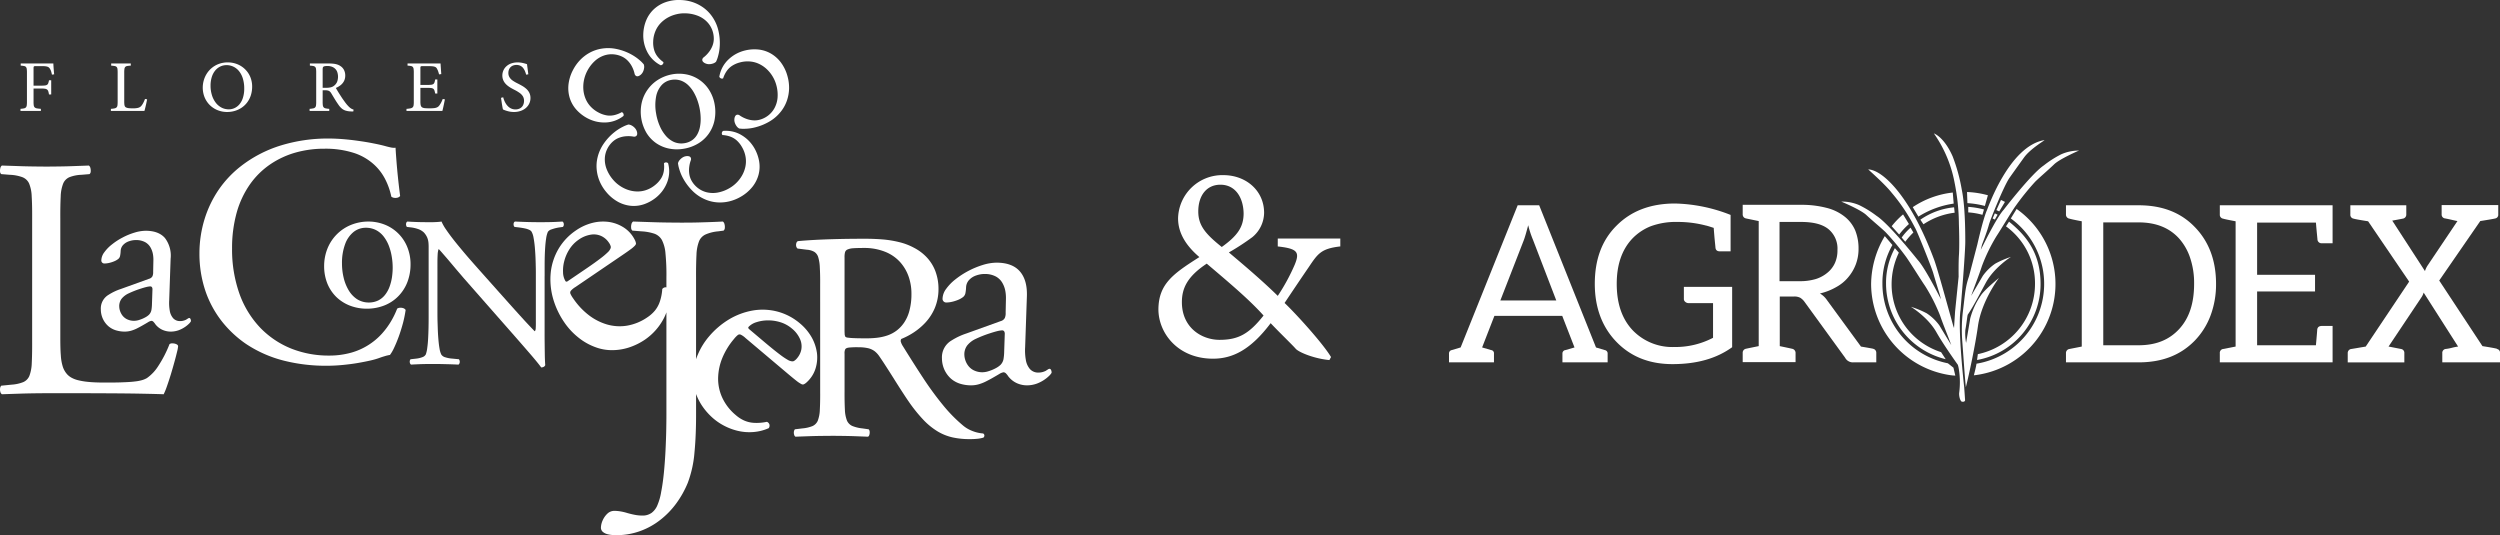
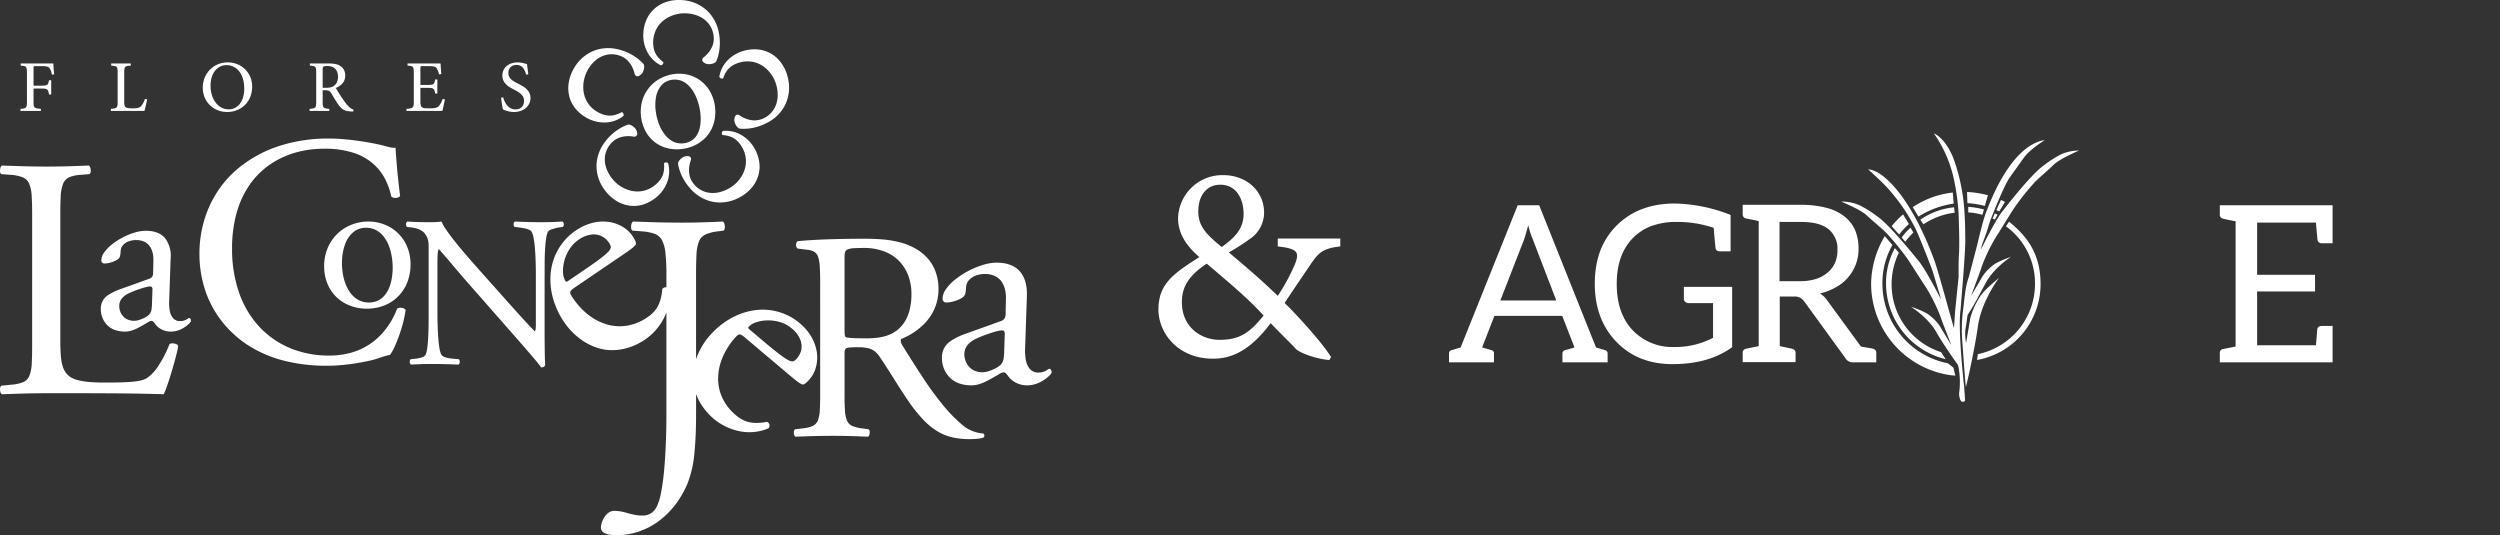
<svg xmlns="http://www.w3.org/2000/svg" id="Grupo_3420" data-name="Grupo 3420" width="730.98" height="156.484" viewBox="0 0 730.98 156.484">
  <rect x="0" y="0" width="730.98" height="156.484" fill="#333333" stroke="none" />
  <defs>
    <clipPath id="clip-path">
      <rect id="Rectángulo_1486" data-name="Rectángulo 1486" width="730.98" height="156.484" fill="none" />
    </clipPath>
  </defs>
  <g id="Grupo_3419" data-name="Grupo 3419" clip-path="url(#clip-path)">
-     <path id="Trazado_1692" data-name="Trazado 1692" d="M758.442,104.515a1.082,1.082,0,0,1,.9,1.218v2.695H742.467v-2.695a1.13,1.13,0,0,1,.963-1.218,13.174,13.174,0,0,0,1.989-.385,15.8,15.8,0,0,1,1.667-.322L737.014,88.027a4.6,4.6,0,0,1-.577,1.283l-9.687,14.5c.129,0,1.346.257,3.657.707a1.13,1.13,0,0,1,.962,1.218v2.695H714.816v-2.695a1.182,1.182,0,0,1,1.026-1.218c.129,0,1.54-.257,4.234-.707l12.7-18.99-12-17.642q-3.657-.576-4.234-.77a1.131,1.131,0,0,1-.962-1.218v-2.7h16.359v2.7a1.184,1.184,0,0,1-1.026,1.218q-.961.193-3.079.578L737.4,81.739a6.428,6.428,0,0,1,.707-1.538l8.789-13.088c-.771-.128-1.924-.449-3.594-.77a1.123,1.123,0,0,1-1.028-1.153v-2.76h16.553v2.76a1.074,1.074,0,0,1-.834,1.153q-.771.193-4.426.77l-12,17.387,12.638,19.181q3.657.579,4.234.771Z" transform="translate(-28.359 -2.477)" fill="#fff" />
    <path id="Trazado_1693" data-name="Trazado 1693" d="M487.562,105.864v2.567H474.346v-2.567a.986.986,0,0,1,.9-1.027l2.629-.769-3.592-9.239H454.458l-3.594,9.239,2.631.769a.934.934,0,0,1,.834,1.027v2.567H441.179v-2.567a.982.982,0,0,1,.834-1.027l2.567-.769L461.259,62.5h6.287l16.617,41.573,2.566.769a.984.984,0,0,1,.834,1.027M472.55,90.339l-6.8-17.707a28.263,28.263,0,0,1-1.411-4.3c-.513,1.925-.9,3.336-1.283,4.364L456.19,90.339Z" transform="translate(-17.503 -2.479)" fill="#fff" />
    <path id="Trazado_1694" data-name="Trazado 1694" d="M520.144,101.225V91.089h-7.121A1.46,1.46,0,0,1,512,90.7a1.036,1.036,0,0,1-.384-.834V86.341h14.114v17.642c-4.619,3.336-10.393,4.94-17.45,4.94-6.671,0-12.125-2.117-16.358-6.479s-6.352-10.072-6.352-17c0-7.058,2.052-12.7,6.286-16.937,4.3-4.362,10.008-6.544,17.193-6.544A46.713,46.713,0,0,1,525.276,65.3v10.65H522.2c-.77,0-1.22-.256-1.347-1.026,0-.321-.257-2.246-.513-5.838-1.027-.322-1.732-.578-2.374-.706a32.41,32.41,0,0,0-8.276-1.028,21.246,21.246,0,0,0-7.827,1.283,15.349,15.349,0,0,0-5.326,3.593c-3.079,3.272-4.554,7.7-4.554,13.217,0,5.773,1.539,10.265,4.682,13.6a16.088,16.088,0,0,0,12.125,4.875,23.751,23.751,0,0,0,11.356-2.694" transform="translate(-19.264 -2.458)" fill="#fff" />
    <path id="Trazado_1695" data-name="Trazado 1695" d="M568.7,104.448a1.168,1.168,0,0,1,.962,1.155v2.822h-6.673a2.564,2.564,0,0,1-2.437-1.348L548.623,90.655a4.514,4.514,0,0,0-1.154-1.091,3.607,3.607,0,0,0-1.925-.385h-4.105v14.5s3.08.642,3.593.77a1.226,1.226,0,0,1,1.027,1.155v2.758H530.6V105.6a1.168,1.168,0,0,1,.963-1.155c.577-.128,3.72-.77,3.72-.77V67.111s-3.143-.642-3.72-.77a1.167,1.167,0,0,1-.963-1.154V62.363h17a28.825,28.825,0,0,1,7.571.9,13.916,13.916,0,0,1,5.26,2.567,10.31,10.31,0,0,1,3.08,4.041,14.056,14.056,0,0,1,.962,5.325,12.72,12.72,0,0,1-.769,4.491,12.92,12.92,0,0,1-2.245,3.849,12,12,0,0,1-3.529,2.888,17.474,17.474,0,0,1-4.748,1.86,6.4,6.4,0,0,1,2.053,1.925l9.945,13.6c.384.064,3.079.515,3.592.642Zm-21.493-19.76a15.873,15.873,0,0,0,4.812-.642,9.967,9.967,0,0,0,3.465-1.924,7.812,7.812,0,0,0,2.117-2.822,8.946,8.946,0,0,0,.706-3.721,7.363,7.363,0,0,0-2.695-6.159c-1.8-1.413-4.426-2.054-8.02-2.054h-6.223V84.689h5.838Z" transform="translate(-21.05 -2.474)" fill="#fff" />
-     <path id="Trazado_1696" data-name="Trazado 1696" d="M671.242,94.894a21.244,21.244,0,0,1-4.62,7.25c-4.17,4.234-9.56,6.286-16.36,6.286H629.028v-2.695a1.182,1.182,0,0,1,1.027-1.218l3.591-.707V67.18c-2.052-.384-3.207-.641-3.591-.77a1.183,1.183,0,0,1-1.027-1.218V62.5h21.234c6.8,0,12.254,2.054,16.36,6.287,4.17,4.234,6.287,9.816,6.287,16.681a25.99,25.99,0,0,1-1.667,9.429m-5.9-17a16.21,16.21,0,0,0-3.207-5.647c-2.887-3.207-6.865-4.747-11.87-4.747H639.933v35.926h10.328c5.005,0,8.918-1.539,11.87-4.747s4.363-7.569,4.363-13.215a22.9,22.9,0,0,0-1.155-7.57" transform="translate(-24.955 -2.479)" fill="#fff" />
    <path id="Trazado_1697" data-name="Trazado 1697" d="M708.844,62.5v11.1h-3.079a1.186,1.186,0,0,1-1.346-1.09c0-.192-.193-1.861-.449-4.94H686.775V82.834h16.937v4.876H686.775v15.717h17.195c.256-2.822.384-4.425.384-4.618.128-.769.642-1.027,1.412-1.027h3.079V108.43H675.87v-2.695a1.13,1.13,0,0,1,.962-1.218l3.656-.707V67.18q-3.078-.576-3.656-.77a1.131,1.131,0,0,1-.962-1.218V62.5Z" transform="translate(-26.813 -2.479)" fill="#fff" />
    <path id="Trazado_1698" data-name="Trazado 1698" d="M598.495,114.926c.939-3.718,2.743-12.185,3.537-17.877,1.031-7.382,6.162-14.105,6.162-14.105s-4.226,3.45-5.265,5.06a21.1,21.1,0,0,0-3.156,6.817c-.147.926-.743,4.408-1.209,7.139a14.982,14.982,0,0,1-.213-3.822c.416-2.352.525-3.775.692-4.428,1.665-2.423,3.648-6.32,5.307-9.365,2.438-4.474,7.337-7.54,7.337-7.54a26.585,26.585,0,0,0-4.586,1.97,14.42,14.42,0,0,0-3.659,3.6c-.436.763-2.575,4.412-3.391,5.817l.154-.441c.65-1.852,2.292-6.054,2.983-8.243a51.2,51.2,0,0,1,4.268-8.769c1.217-1.819,4.489-7.322,5.612-8.862a75.156,75.156,0,0,1,5.708-7.061c1.416-1.383,3.853-3.452,5.523-5.068s7.274-4.033,7.274-4.033a12.745,12.745,0,0,0-5.214,1.1,30.232,30.232,0,0,0-5.077,3.247c-3.679,2.481-11.8,13.056-11.8,13.056-1.654,1.823-4.692,7.715-6.629,11.644l.369-1.548s1.44-3.662,2-5.776c.39-1.46,4.272-11.107,5.981-13.671.256-.383,3.172-4.446,4.273-5.981,1.95-2.715,6.388-5.194,5.981-5.126-10.253,1.709-16.5,19.818-16.782,20.458-1.161,2.612-2.818,10.028-2.818,10.028L599.414,82.5c-1.123,3.289-1.124,5.083-1.819,10.558a45.268,45.268,0,0,0-.13,8.623c.458,6.006.645,9.352,1.03,13.241" transform="translate(-23.697 -1.692)" fill="#fff" />
    <path id="Trazado_1699" data-name="Trazado 1699" d="M595.483,92.323l.753-9.431s.638-8.336.638-10.6c0-7.69-.433-12.322-1.019-15.181a50.976,50.976,0,0,0-2.683-9.792c-2.553-5.759-5.483-6.7-5.483-6.7a36.65,36.65,0,0,1,5.991,14.065A63.9,63.9,0,0,1,595.009,67.2c.172,4.78.083,8.012.018,8.883-.162,2.183-.1,6.426-.1,6.426L593.889,92.7l-.308,4.837c-.082-.24-.162-.479-.248-.719l-2.6-9.314s-2.186-7.855-2.979-9.982c-4.778-12.809-9.763-19.608-13.264-22.979-3.714-3.577-5.806-3.328-5.982-3.419-.323-.166,4.5,3.92,6.837,6.837a52.989,52.989,0,0,1,6.836,10.253c.516.717,4.9,11.752,5.31,13.206.6,2.105,1.883,6.173,1.883,6.173l.395,1.542c-2-3.9-5.134-9.741-6.816-11.536,0,0-8.289-10.442-12.006-12.863a30.265,30.265,0,0,0-5.129-3.165,12.779,12.779,0,0,0-5.232-1.019s5.64,2.328,7.337,3.916,4.167,3.618,5.6,4.978a74.653,74.653,0,0,1,5.821,6.969c1.148,1.521,4.509,6.97,5.754,8.769a51.172,51.172,0,0,1,4.408,8.7c.726,2.176,2.436,6.353,3.115,8.194.049.13.1.278.161.437-.839-1.392-3.036-5-3.484-5.76a14.388,14.388,0,0,0-3.717-3.543,26.557,26.557,0,0,0-4.618-1.9s4.949,2.987,7.458,7.423c1.708,3.016,4.581,7.156,6.282,9.55a9.333,9.333,0,0,1,.328,1.558,23.652,23.652,0,0,1,.081,6.455c-.177.991.278,2.656.776,2.758s.894-.057.928-.429c0,0-.114-1.747-.264-3.8,0,0-1.9-16.751-1.076-22.514" transform="translate(-22.24 -1.611)" fill="#fff" />
    <path id="Trazado_1700" data-name="Trazado 1700" d="M608.678,64.239c-.219-.123-.542-.257-.833-.394l1.336-2.961c.432.212.615.277,1.17.561Z" transform="translate(-24.115 -2.415)" fill="#fff" />
    <path id="Trazado_1701" data-name="Trazado 1701" d="M604.122,62.539a25.658,25.658,0,0,0-5.106-.822l-.112-3.255a26.692,26.692,0,0,1,6.1.949Z" transform="translate(-23.76 -2.319)" fill="#fff" />
    <path id="Trazado_1702" data-name="Trazado 1702" d="M584.03,65.669l-1.653-2.775a26.192,26.192,0,0,1,11.7-4.273l.27,3.237a26.392,26.392,0,0,0-10.322,3.812" transform="translate(-23.104 -2.326)" fill="#fff" />
    <path id="Trazado_1703" data-name="Trazado 1703" d="M578.15,71.166l-2.185-2.441a24.452,24.452,0,0,1,3.326-3.445l1.715,2.82a21.426,21.426,0,0,0-2.856,3.066" transform="translate(-22.85 -2.59)" fill="#fff" />
    <path id="Trazado_1704" data-name="Trazado 1704" d="M594.321,112.679c-.462-.025-.917-.057-1.4-.124a27.044,27.044,0,0,1-23.219-26.693,27.786,27.786,0,0,1,4-13.977l2.227,2.605a22.313,22.313,0,0,0-2.922,11.371,23.734,23.734,0,0,0,19.14,23.215l1.627,1.28Z" transform="translate(-22.602 -2.852)" fill="#fff" />
-     <path id="Trazado_1705" data-name="Trazado 1705" d="M600.986,112.264s.607-2.277.773-3.4A23.649,23.649,0,0,0,611.79,66.4l1.7-2.779a26.871,26.871,0,0,1-12.5,48.643" transform="translate(-23.843 -2.524)" fill="#fff" />
    <path id="Trazado_1706" data-name="Trazado 1706" d="M607.351,66.769c-.214-.1-.466-.219-.657-.308.146-.374.645-1.494.645-1.494.287.131.45.207.808.38Z" transform="translate(-24.069 -2.577)" fill="#fff" />
    <path id="Trazado_1707" data-name="Trazado 1707" d="M603.417,65.31a19.707,19.707,0,0,0-4.142-.706V62.986a23.9,23.9,0,0,1,4.6.762Z" transform="translate(-23.775 -2.499)" fill="#fff" />
    <path id="Trazado_1708" data-name="Trazado 1708" d="M585.6,68.085l-.909-1.339a20.617,20.617,0,0,1,9.867-3.625l.165,1.575a21.159,21.159,0,0,0-9.123,3.389" transform="translate(-23.196 -2.504)" fill="#fff" />
    <path id="Trazado_1709" data-name="Trazado 1709" d="M580.059,73.439,579.008,72.2a16.837,16.837,0,0,1,2.6-2.877l.817,1.414a21.464,21.464,0,0,0-2.369,2.7" transform="translate(-22.971 -2.75)" fill="#fff" />
    <path id="Trazado_1710" data-name="Trazado 1710" d="M591.683,108.017a22.793,22.793,0,0,1-17.437-22,21.2,21.2,0,0,1,2.585-10.469l1.159,1.335a21.348,21.348,0,0,0-2.118,9.135,20.811,20.811,0,0,0,14.467,19.943Z" transform="translate(-22.782 -2.997)" fill="#fff" />
    <path id="Trazado_1711" data-name="Trazado 1711" d="M602.186,106.226A20.988,20.988,0,0,0,618.9,85.7a20.576,20.576,0,0,0-8.484-16.845l.89-1.366c4.829,3.918,9.22,9.006,9.22,18.211a22.525,22.525,0,0,1-18.574,22.234Z" transform="translate(-23.881 -2.677)" fill="#fff" />
    <path id="Trazado_1712" data-name="Trazado 1712" d="M9.4,101.913c.014,2.613-.034,4.723-.117,6.328a11.455,11.455,0,0,1-.7,3.681,3.417,3.417,0,0,1-1.807,1.813,11.232,11.232,0,0,1-3.4.736l-3.014.3a1.423,1.423,0,0,0-.35.854,2.492,2.492,0,0,0,.1,1,1.082,1.082,0,0,0,.452.65c1.857-.064,3.5-.117,4.954-.166,1.44-.049,2.812-.081,4.1-.1,1.272-.02,2.613-.034,4-.034h9.241q5.193,0,9.94.034c3.164.017,6.027.049,8.6.1s4.738.1,6.462.166a20.074,20.074,0,0,0,.969-2.39c.369-1.037.737-2.177,1.123-3.414.369-1.222.72-2.429,1.037-3.6.333-1.174.585-2.191.787-3.033a9.522,9.522,0,0,0,.3-1.624c-.019-.233-.2-.433-.52-.582a2.719,2.719,0,0,0-1.071-.234,1.371,1.371,0,0,0-.921.217,34.148,34.148,0,0,1-3.313,6.441,12.261,12.261,0,0,1-3.313,3.5,6.464,6.464,0,0,1-1.391.585,12.006,12.006,0,0,1-2.142.4c-.87.117-2.024.188-3.432.235-1.4.068-3.162.082-5.287.082-1.977,0-3.6-.066-4.905-.2a19.78,19.78,0,0,1-3.132-.534,7.74,7.74,0,0,1-1.856-.755,5.177,5.177,0,0,1-1.053-.817,6.151,6.151,0,0,1-1.356-2.26,13.713,13.713,0,0,1-.6-3.38c-.116-1.392-.15-3.117-.15-5.208V65.76c-.016-2.61.034-4.734.117-6.356a11.217,11.217,0,0,1,.72-3.736A3.472,3.472,0,0,1,20.3,53.81a10.69,10.69,0,0,1,3.463-.7l2.409-.2a1,1,0,0,0,.352-.766,2.925,2.925,0,0,0-.1-1.058,1.134,1.134,0,0,0-.455-.684c-1.656.066-3.179.115-4.569.168-1.372.052-2.694.084-3.95.1-1.271.018-2.542.034-3.833.034-1.322,0-2.626-.015-3.915-.034s-2.679-.046-4.151-.1-3.13-.1-4.987-.168a1.111,1.111,0,0,0-.452.684,2.844,2.844,0,0,0-.1,1.058,1.012,1.012,0,0,0,.35.766l2.511.2a11.934,11.934,0,0,1,3.683.7,3.57,3.57,0,0,1,1.96,1.858,10.817,10.817,0,0,1,.75,3.736c.1,1.622.151,3.746.136,6.356Z" transform="translate(0 -1.999)" fill="#fff" />
    <path id="Trazado_1713" data-name="Trazado 1713" d="M36.5,87.3a15.718,15.718,0,0,0-3.492,1.658,4.636,4.636,0,0,0-2.307,4.28,6.579,6.579,0,0,0,.583,2.736,6.4,6.4,0,0,0,1.581,2.153A6.115,6.115,0,0,0,35,99.334a8.834,8.834,0,0,0,2.761.41,6.634,6.634,0,0,0,1.827-.268,10.427,10.427,0,0,0,1.655-.65c.524-.271,1.035-.536,1.549-.829.7-.4,1.259-.721,1.7-.99a2.614,2.614,0,0,1,1.025-.411.953.953,0,0,1,.617.343,4.241,4.241,0,0,1,.5.642,5.488,5.488,0,0,0,2.084,1.649,5.994,5.994,0,0,0,2.457.515,6.986,6.986,0,0,0,2.362-.43,8.6,8.6,0,0,0,1.855-.981A8.178,8.178,0,0,0,56.616,97.3c.278-.315.429-.526.429-.63a1.325,1.325,0,0,0-.139-.637.435.435,0,0,0-.35-.272.969.969,0,0,0-.406.167c-.154.1-.327.206-.5.324a3.969,3.969,0,0,1-.771.289,3.624,3.624,0,0,1-.978.129,2.641,2.641,0,0,1-2.073-.861,4.46,4.46,0,0,1-.979-2.213,13.2,13.2,0,0,1-.16-3.006l.417-12.157a8.485,8.485,0,0,0-1.663-6.054q-1.835-2.1-5.6-2.119a11.565,11.565,0,0,0-3.306.546,18.948,18.948,0,0,0-3.472,1.431,18.675,18.675,0,0,0-3.108,2.018,11.231,11.231,0,0,0-2.248,2.307,4.122,4.122,0,0,0-.861,2.293.887.887,0,0,0,.978.975,6.386,6.386,0,0,0,1.269-.16,8.714,8.714,0,0,0,1.445-.453A5,5,0,0,0,35.8,78.5a1.565,1.565,0,0,0,.536-.93,9.043,9.043,0,0,0,.163-1.443,2.742,2.742,0,0,1,.792-1.784,4.1,4.1,0,0,1,1.677-1.023,5.965,5.965,0,0,1,2-.34,5.6,5.6,0,0,1,2.631.581,4.052,4.052,0,0,1,1.574,1.489,6.11,6.11,0,0,1,.745,1.972,9.2,9.2,0,0,1,.148,2.038l-.065,3.216a2.922,2.922,0,0,1-.2,1.268,1.547,1.547,0,0,1-.991.757Zm-.419,5.1a3.576,3.576,0,0,1,.676-2.238,5.683,5.683,0,0,1,2.049-1.581,28.416,28.416,0,0,1,3.424-1.354c.64-.206,1.223-.384,1.745-.51a6.286,6.286,0,0,1,1.122-.189.686.686,0,0,1,.508.167,1.105,1.105,0,0,1,.189.743l-.139,4.124a12.4,12.4,0,0,1-.163,1.876,2.712,2.712,0,0,1-.747,1.409,4.865,4.865,0,0,1-1.106.764,8.891,8.891,0,0,1-1.584.677,5,5,0,0,1-1.571.3,4.615,4.615,0,0,1-2.191-.488,3.759,3.759,0,0,1-1.35-1.163,4.668,4.668,0,0,1-.674-1.383,4.351,4.351,0,0,1-.186-1.156" transform="translate(-1.218 -2.787)" fill="#fff" />
    <path id="Trazado_1714" data-name="Trazado 1714" d="M60.724,75.781a34.018,34.018,0,0,0,1.815,11.17,30.2,30.2,0,0,0,4.833,8.8,32.1,32.1,0,0,0,6.9,6.435,35.747,35.747,0,0,0,11.273,4.973,49.939,49.939,0,0,0,12.484,1.455c1.539,0,3.081-.08,4.639-.234s3.008-.337,4.39-.577c1.4-.244,2.608-.481,3.659-.722s1.844-.481,2.382-.672,1.066-.383,1.638-.544a12.174,12.174,0,0,1,1.7-.415,11.6,11.6,0,0,0,1.225-2.131c.446-.942.9-2.031,1.349-3.263s.843-2.508,1.21-3.858a34.377,34.377,0,0,0,.794-3.9,1.312,1.312,0,0,0-.669-.513,2.39,2.39,0,0,0-.95-.128,1.634,1.634,0,0,0-.858.257,24.739,24.739,0,0,1-1.735,3.6,22.735,22.735,0,0,1-2.689,3.682,19.083,19.083,0,0,1-8.933,5.57,23.686,23.686,0,0,1-6.585.874,29.548,29.548,0,0,1-11.036-2.045,26.089,26.089,0,0,1-9-6.034,28.09,28.09,0,0,1-6.076-9.824A38.7,38.7,0,0,1,70.264,74.34a38.548,38.548,0,0,1,1.4-10.672,27.132,27.132,0,0,1,3.9-8.193,23.446,23.446,0,0,1,5.9-5.778,25.6,25.6,0,0,1,7.393-3.423,30.779,30.779,0,0,1,8.41-1.119,27.078,27.078,0,0,1,8.7,1.261,16.1,16.1,0,0,1,5.726,3.3,15.04,15.04,0,0,1,3.418,4.506,20.077,20.077,0,0,1,1.717,4.948,1.718,1.718,0,0,0,.859.351,2.488,2.488,0,0,0,.986-.064,1.386,1.386,0,0,0,.732-.48c-.257-1.983-.478-3.9-.671-5.774s-.331-3.534-.444-4.993-.189-2.595-.223-3.345a3.942,3.942,0,0,1-1.222-.046c-.416-.081-.891-.194-1.448-.338-1.129-.32-2.4-.61-3.8-.881-1.415-.287-2.876-.526-4.388-.733-1.525-.225-3.037-.386-4.516-.513-1.494-.113-2.876-.178-4.18-.178a46.8,46.8,0,0,0-13.992,2.029,36.53,36.53,0,0,0-11.769,6.131A30.817,30.817,0,0,0,66.4,57.074,31.91,31.91,0,0,0,62.236,65.7a34.164,34.164,0,0,0-1.512,10.082" transform="translate(-2.409 -1.673)" fill="#fff" />
    <path id="Trazado_1715" data-name="Trazado 1715" d="M111.626,67.452a13.535,13.535,0,0,0-5.04.968A12.476,12.476,0,0,0,99.7,75.252,13.77,13.77,0,0,0,98.69,80.5a13.623,13.623,0,0,0,.961,5.132,11.693,11.693,0,0,0,2.642,3.916,11.832,11.832,0,0,0,3.959,2.5,13.606,13.606,0,0,0,4.889.887,13.939,13.939,0,0,0,5.2-.965,11.781,11.781,0,0,0,4.053-2.7,12.087,12.087,0,0,0,2.63-4.1,14.435,14.435,0,0,0,.932-5.216,13.193,13.193,0,0,0-.973-5.083,11.768,11.768,0,0,0-6.559-6.51,13.062,13.062,0,0,0-4.8-.908m7.109,13.465a19.577,19.577,0,0,1-.214,2.852,14.079,14.079,0,0,1-.708,2.757,8.725,8.725,0,0,1-1.3,2.348,5.938,5.938,0,0,1-1.983,1.64,6.277,6.277,0,0,1-2.785.613,6.345,6.345,0,0,1-3.482-1.009,8.023,8.023,0,0,1-2.438-2.635,12.986,12.986,0,0,1-1.44-3.667,17.532,17.532,0,0,1-.473-4.1,15.757,15.757,0,0,1,.919-5.667A8.062,8.062,0,0,1,107.3,70.5a5.706,5.706,0,0,1,3.594-1.23,6.45,6.45,0,0,1,3.026.715,6.9,6.9,0,0,1,2.225,1.911,10.831,10.831,0,0,1,1.49,2.708,16.223,16.223,0,0,1,.83,3.141,18.918,18.918,0,0,1,.266,3.176" transform="translate(-3.915 -2.676)" fill="#fff" />
    <path id="Trazado_1716" data-name="Trazado 1716" d="M164.15,83.409V81.166c0-.9,0-1.871.022-2.91s.064-2.072.129-3.087.156-1.938.289-2.764a7.661,7.661,0,0,1,.506-1.937,2.024,2.024,0,0,1,1.1-.733,12.26,12.26,0,0,1,2.415-.586l.878-.125a1.025,1.025,0,0,0,.254-.5,1.356,1.356,0,0,0-.033-.606.871.871,0,0,0-.345-.465c-.7.045-1.371.078-2.021.109s-1.325.049-2.038.06-1.518.022-2.408.022c-.786,0-1.574-.011-2.335-.022-.776-.011-1.572-.031-2.4-.06s-1.715-.064-2.679-.109a.7.7,0,0,0-.358.411,1.283,1.283,0,0,0-.04.626.891.891,0,0,0,.271.537l1.069.125c.836.1,1.517.22,2.042.335a5.648,5.648,0,0,1,1.233.411,1.556,1.556,0,0,1,.622.513,5.329,5.329,0,0,1,.588,1.788c.154.8.278,1.716.374,2.755.084,1.023.157,2.069.2,3.147s.064,2.075.085,3,.012,1.7.012,2.307V96.851c.009.668,0,1.232-.032,1.7a1.815,1.815,0,0,1-.224.943H161.2c-.972-1.008-1.99-2.075-3.037-3.219s-2.167-2.384-3.372-3.724-2.523-2.828-3.959-4.428l-6.092-6.845c-.426-.482-1.026-1.154-1.788-2.022s-1.613-1.84-2.524-2.93-1.822-2.178-2.7-3.29-1.663-2.166-2.324-3.135a13.152,13.152,0,0,1-1.4-2.445c-.418.065-.869.109-1.37.138s-1.005.053-1.519.053H129.9c-.525-.011-1.112-.011-1.768-.022s-1.343-.031-2.053-.06-1.394-.064-2.062-.109a.672.672,0,0,0-.337.431,1.219,1.219,0,0,0-.03.619.947.947,0,0,0,.239.523l1.069.125a9.915,9.915,0,0,1,2.189.491,4.639,4.639,0,0,1,1.707,1.018,5.3,5.3,0,0,1,.941,1.421,5.164,5.164,0,0,1,.378,1.467,13.958,13.958,0,0,1,.061,1.635V95.615q0,1.368-.032,2.919c-.02,1.037-.061,2.062-.114,3.079s-.136,1.921-.252,2.73a8.671,8.671,0,0,1-.419,1.928,1.7,1.7,0,0,1-.955.815,7.123,7.123,0,0,1-1.808.442l-1.7.188a.92.92,0,0,0-.231.5,1.36,1.36,0,0,0,.042.609.93.93,0,0,0,.314.457c.723-.039,1.425-.071,2.082-.1.672-.032,1.362-.051,2.076-.065s1.507-.017,2.374-.017q1.726,0,3.489.051c1.183.022,2.468.071,3.862.135a.941.941,0,0,0,.364-.711,1.225,1.225,0,0,0-.239-.859l-1.946-.188a8.5,8.5,0,0,1-2.054-.389,2,2,0,0,1-1.153-.8,6.185,6.185,0,0,1-.522-1.791c-.145-.806-.249-1.715-.333-2.754s-.147-2.073-.179-3.148-.074-2.075-.084-3.008-.01-1.694-.01-2.3V79.639c0-.952.019-1.771.061-2.47a6.457,6.457,0,0,1,.253-1.611h.125c.271.279.638.69,1.1,1.224s.984,1.13,1.549,1.787c.565.673,1.14,1.35,1.714,2.036s1.131,1.339,1.644,1.933.931,1.1,1.278,1.5l14.575,16.584q2.037,2.323,3.452,3.956c.941,1.089,1.727,1.988,2.335,2.712s1.09,1.307,1.445,1.758.626.8.8,1.058a1.469,1.469,0,0,0,.81-.211.893.893,0,0,0,.384-.481c-.037-.346-.061-.87-.093-1.589s-.039-1.532-.053-2.444-.02-1.827-.032-2.752-.011-1.747-.011-2.5V83.409Z" transform="translate(-4.904 -2.676)" fill="#fff" />
    <path id="Trazado_1717" data-name="Trazado 1717" d="M245.485,105.712a12.719,12.719,0,0,0-1.51-4.4,14.923,14.923,0,0,0-3.4-4.055,16.752,16.752,0,0,0-6.617-3.48,17.07,17.07,0,0,0-7.123-.325A20.414,20.414,0,0,0,219.908,96a23.726,23.726,0,0,0-5.989,5.1,20.207,20.207,0,0,0-3.17,5.114,15.265,15.265,0,0,0-.579,1.5V83.909c-.018-2.8.036-5.044.124-6.76a12.165,12.165,0,0,1,.757-3.947,3.781,3.781,0,0,1,1.923-1.982,11.776,11.776,0,0,1,3.651-.9l1.587-.211a1.1,1.1,0,0,0,.371-.816,3.009,3.009,0,0,0-.109-1.112,1.207,1.207,0,0,0-.473-.729c-2.084.109-4.091.181-6.031.233-1.922.069-3.933.089-6.029.089-1.466,0-2.892-.02-4.286-.036s-2.89-.054-4.477-.107-3.385-.109-5.413-.181a1.211,1.211,0,0,0-.477.729,3.006,3.006,0,0,0-.1,1.112,1.09,1.09,0,0,0,.368.816l2.647.211a14.373,14.373,0,0,1,3.778.688,4.122,4.122,0,0,1,2.217,1.876,10.56,10.56,0,0,1,1.038,4,62.728,62.728,0,0,1,.265,7.029v2.8a1.017,1.017,0,0,0-.225-.035,1.254,1.254,0,0,0-.987.508,14.194,14.194,0,0,1-.735,3.748,8.4,8.4,0,0,1-1.465,2.617,10.034,10.034,0,0,1-2.138,1.891,14.8,14.8,0,0,1-6.011,2.464,13.334,13.334,0,0,1-5.9-.384,16.316,16.316,0,0,1-5.365-2.8,20.861,20.861,0,0,1-4.415-4.767,7.64,7.64,0,0,1-.828-1.4.867.867,0,0,1,.173-.909,5.751,5.751,0,0,1,1.295-1.044l13.687-9.309c1.023-.692,1.84-1.268,2.439-1.713a8.738,8.738,0,0,0,1.256-1.07c.247-.276.355-.511.316-.7a3.26,3.26,0,0,0-.258-.835,9.483,9.483,0,0,0-.752-1.292,8.993,8.993,0,0,0-2.959-2.73,10.869,10.869,0,0,0-4.03-1.392,12.64,12.64,0,0,0-4.665.271,14.861,14.861,0,0,0-4.841,2.192,16.842,16.842,0,0,0-5.161,5.457,17.3,17.3,0,0,0-2.242,6.81,20.5,20.5,0,0,0,.593,7.39,23.8,23.8,0,0,0,3.311,7.177,20.248,20.248,0,0,0,4.091,4.447,17.425,17.425,0,0,0,5.558,3.057,13.7,13.7,0,0,0,4.37.7,16.155,16.155,0,0,0,4.8-.739,18.581,18.581,0,0,0,4.875-2.378,17.147,17.147,0,0,0,5.281-5.867,13.669,13.669,0,0,0,.932-2.071v30.015c0,1.17-.015,2.673-.052,4.5s-.109,3.8-.213,5.924-.261,4.246-.459,6.334c-.208,2.105-.472,4.016-.81,5.748a16.642,16.642,0,0,1-1.217,4.141,5.333,5.333,0,0,1-1.552,1.946,4.473,4.473,0,0,1-2.676.811,11.741,11.741,0,0,1-2.224-.21c-.742-.142-1.481-.318-2.222-.531a15.212,15.212,0,0,0-1.991-.476,11.523,11.523,0,0,0-1.923-.16,2.954,2.954,0,0,0-1.975.866,6.041,6.041,0,0,0-1.339,1.947,5.534,5.534,0,0,0-.495,2.07,1.654,1.654,0,0,0,.528,1.239,3.343,3.343,0,0,0,1.271.668,7.257,7.257,0,0,0,1.5.266c.508.036.914.056,1.247.056a20.217,20.217,0,0,0,6.914-1.2A21.022,21.022,0,0,0,199.7,154.7a24.359,24.359,0,0,0,4.693-4.843,28.51,28.51,0,0,0,3.348-5.982,32.63,32.63,0,0,0,1.973-8.986c.338-3.521.475-7.378.46-11.607v-5.408a16.519,16.519,0,0,0,1.632,3.263,18.435,18.435,0,0,0,3.586,4.037,16.7,16.7,0,0,0,3.137,2.06,16.959,16.959,0,0,0,3.9,1.43,14.644,14.644,0,0,0,4.388.344,13.5,13.5,0,0,0,4.6-1.143,1.271,1.271,0,0,0,.213-1.041,1.226,1.226,0,0,0-.748-.811,14.424,14.424,0,0,1-3.789.3,8.283,8.283,0,0,1-2.9-.7,9.779,9.779,0,0,1-2.384-1.545,14.582,14.582,0,0,1-3.969-5.1,13.232,13.232,0,0,1-1.219-5.762,16.342,16.342,0,0,1,1.241-5.892,20.815,20.815,0,0,1,3.387-5.508,7.359,7.359,0,0,1,1.124-1.168.859.859,0,0,1,.919-.081,5.78,5.78,0,0,1,1.346.961l12.591,10.628c.943.791,1.711,1.421,2.3,1.88a8.623,8.623,0,0,0,1.365.913.876.876,0,0,0,.755.116,3.128,3.128,0,0,0,.731-.474,9.23,9.23,0,0,0,1.036-1.066,8.931,8.931,0,0,0,1.825-3.567,10.925,10.925,0,0,0,.255-4.235m-73.31-20.689a.45.45,0,0,1-.229-.207,5.1,5.1,0,0,1-.676-2.512,10.686,10.686,0,0,1,.359-3.309,11.924,11.924,0,0,1,1.485-3.409,9.654,9.654,0,0,1,2.666-2.791,8.445,8.445,0,0,1,3.9-1.551,5.222,5.222,0,0,1,3,.561,5.443,5.443,0,0,1,1.967,1.779,3.475,3.475,0,0,1,.552,1.1.987.987,0,0,1-.04.606,3.125,3.125,0,0,1-.768,1.1,21.439,21.439,0,0,1-2.186,1.85c-1.017.783-2.422,1.795-4.238,3.027l-5.253,3.571a.742.742,0,0,1-.541.187m68.735,19.992a5.446,5.446,0,0,1-1.183,2.361,3.41,3.41,0,0,1-.909.829.961.961,0,0,1-.587.122,3.081,3.081,0,0,1-1.263-.44,20.638,20.638,0,0,1-2.359-1.6q-1.528-1.148-4.035-3.247l-4.832-4.079c-.224-.192-.322-.351-.322-.469a.465.465,0,0,1,.135-.276,5.167,5.167,0,0,1,2.226-1.325,10.834,10.834,0,0,1,3.275-.539,11.966,11.966,0,0,1,3.667.508,9.547,9.547,0,0,1,3.382,1.811,8.286,8.286,0,0,1,2.532,3.323,5.223,5.223,0,0,1,.274,3.023" transform="translate(-6.648 -2.676)" fill="#fff" />
    <path id="Trazado_1718" data-name="Trazado 1718" d="M249.4,117.281c.018,2.26-.025,4.086-.1,5.46a9.948,9.948,0,0,1-.606,3.174,3.052,3.052,0,0,1-1.564,1.562,10.336,10.336,0,0,1-2.94.668l-2.173.262a1.384,1.384,0,0,0-.306.779,2.01,2.01,0,0,0,.089.841.885.885,0,0,0,.388.548c1.347-.054,2.626-.1,3.827-.142,1.185-.044,2.363-.073,3.505-.086s2.33-.031,3.533-.031c1.144,0,2.276.015,3.363.031s2.2.042,3.331.086,2.358.088,3.649.142a.894.894,0,0,0,.391-.575,2.308,2.308,0,0,0,.085-.9,1.012,1.012,0,0,0-.3-.694l-1.827-.262a10.736,10.736,0,0,1-2.943-.708,3.08,3.08,0,0,1-1.563-1.567,9.648,9.648,0,0,1-.607-3.141c-.072-1.363-.116-3.189-.1-5.449V106.329a2.6,2.6,0,0,1,.191-1.3c.142-.276.519-.448,1.1-.521a23.034,23.034,0,0,1,2.8-.088,11.96,11.96,0,0,1,2.852.29,5.262,5.262,0,0,1,1.914.912,6.837,6.837,0,0,1,1.4,1.581c.682.982,1.392,2.07,2.142,3.243.768,1.176,1.523,2.375,2.276,3.58s1.493,2.36,2.2,3.447,1.332,2.043,1.9,2.852a44.194,44.194,0,0,0,4.373,5.421,20.224,20.224,0,0,0,4.171,3.343,14.792,14.792,0,0,0,4.389,1.713,23.165,23.165,0,0,0,5.056.477,20.517,20.517,0,0,0,2.246-.117,9.236,9.236,0,0,0,1.581-.32.8.8,0,0,0,.291-.664.66.66,0,0,0-.38-.553,10.719,10.719,0,0,1-3.316-.8,9.38,9.38,0,0,1-2.679-1.638,43.18,43.18,0,0,1-5.606-5.705,92.025,92.025,0,0,1-5.566-7.531q-2.845-4.306-6.3-9.882a4.422,4.422,0,0,1-.537-1.117.979.979,0,0,1,.1-.965,20.72,20.72,0,0,0,3.536-1.843,18.576,18.576,0,0,0,3.533-2.972,14.643,14.643,0,0,0,2.711-4.2,14.327,14.327,0,0,0,1.087-5.5,14.689,14.689,0,0,0-.941-5.378,12.278,12.278,0,0,0-2.551-4.027,13.805,13.805,0,0,0-3.724-2.766,17.856,17.856,0,0,0-4.344-1.638,30.662,30.662,0,0,0-4.9-.782c-1.708-.129-3.477-.2-5.275-.188q-4.234,0-7.734.088c-2.317.056-4.436.13-6.344.23-1.929.1-3.7.23-5.3.376a.932.932,0,0,0-.462.624,1.717,1.717,0,0,0-.034.867,1.226,1.226,0,0,0,.406.682l2.781.346a5,5,0,0,1,2.1.611,2.794,2.794,0,0,1,1.146,1.537,11.808,11.808,0,0,1,.475,3.014c.077,1.29.12,2.954.1,5.012Zm7.128-39.113a5.468,5.468,0,0,1,.129-1.464,1.273,1.273,0,0,1,.665-.837,4.866,4.866,0,0,1,1.7-.395c.769-.056,1.825-.085,3.159-.085a16.251,16.251,0,0,1,6.242,1.129,11.749,11.749,0,0,1,4.335,2.984,12.522,12.522,0,0,1,2.519,4.288,15.127,15.127,0,0,1,.81,4.983,18.541,18.541,0,0,1-.609,5.013,11.285,11.285,0,0,1-1.564,3.476,9.864,9.864,0,0,1-2.171,2.287A9.747,9.747,0,0,1,269,100.986a14.752,14.752,0,0,1-3.057.664,25.7,25.7,0,0,1-3.159.158c-1.463,0-2.619-.012-3.46-.058a16.25,16.25,0,0,1-1.858-.145,1.438,1.438,0,0,1-.679-.231,1.923,1.923,0,0,1-.231-.984c-.031-.478-.031-1.1-.031-1.881Z" transform="translate(-9.589 -2.884)" fill="#fff" />
    <path id="Trazado_1719" data-name="Trazado 1719" d="M293.855,100.708a19.34,19.34,0,0,0-4.249,2.012,5.676,5.676,0,0,0-2.808,5.216,8.151,8.151,0,0,0,.711,3.328,7.987,7.987,0,0,0,1.924,2.624,7.512,7.512,0,0,0,2.6,1.459,10.921,10.921,0,0,0,3.361.495,8.116,8.116,0,0,0,2.221-.327,12.234,12.234,0,0,0,2.011-.794c.637-.325,1.266-.648,1.889-1.006.843-.478,1.525-.879,2.064-1.2a3.2,3.2,0,0,1,1.25-.495,1.165,1.165,0,0,1,.75.41,5.354,5.354,0,0,1,.609.779,6.687,6.687,0,0,0,2.537,2.012,7.268,7.268,0,0,0,2.987.623,8.506,8.506,0,0,0,2.879-.526,10.3,10.3,0,0,0,2.251-1.19,9.562,9.562,0,0,0,1.489-1.258c.34-.382.526-.64.526-.766a1.589,1.589,0,0,0-.173-.779.526.526,0,0,0-.424-.327,1.174,1.174,0,0,0-.495.2c-.184.129-.4.254-.611.4a4.944,4.944,0,0,1-.936.354,4.49,4.49,0,0,1-1.19.156,3.189,3.189,0,0,1-2.52-1.048,5.424,5.424,0,0,1-1.189-2.694,15.748,15.748,0,0,1-.2-3.654l.509-14.792c.129-3.206-.553-5.655-2.029-7.37s-3.754-2.564-6.81-2.578a14.17,14.17,0,0,0-4.027.662,24.777,24.777,0,0,0-8.006,4.2,13.724,13.724,0,0,0-2.732,2.805,5.024,5.024,0,0,0-1.051,2.791,1.083,1.083,0,0,0,1.19,1.19,7.524,7.524,0,0,0,1.547-.2,10.69,10.69,0,0,0,1.755-.55A6.017,6.017,0,0,0,293.006,90a1.95,1.95,0,0,0,.655-1.133,11.614,11.614,0,0,0,.195-1.756,3.352,3.352,0,0,1,.965-2.168,4.982,4.982,0,0,1,2.038-1.246,7.3,7.3,0,0,1,2.442-.415,6.79,6.79,0,0,1,3.2.711,4.927,4.927,0,0,1,1.913,1.813,7.332,7.332,0,0,1,.906,2.4,11.467,11.467,0,0,1,.184,2.481l-.083,3.909a3.491,3.491,0,0,1-.242,1.544,1.864,1.864,0,0,1-1.2.921Zm-.508,6.207a4.33,4.33,0,0,1,.821-2.719,6.9,6.9,0,0,1,2.493-1.931,34.366,34.366,0,0,1,4.163-1.64c.78-.258,1.492-.469,2.127-.629a8.146,8.146,0,0,1,1.361-.226.846.846,0,0,1,.623.2,1.364,1.364,0,0,1,.227.906l-.168,5.017a14.492,14.492,0,0,1-.2,2.282,3.276,3.276,0,0,1-.908,1.713,6.188,6.188,0,0,1-1.347.934,11.061,11.061,0,0,1-1.927.822,6.269,6.269,0,0,1-1.911.371,5.657,5.657,0,0,1-2.666-.6A4.6,4.6,0,0,1,294.4,110a5.47,5.47,0,0,1-.821-1.686,5.125,5.125,0,0,1-.229-1.4" transform="translate(-11.378 -3.172)" fill="#fff" />
    <path id="Trazado_1720" data-name="Trazado 1720" d="M204.413,22.6a11.748,11.748,0,0,0-4.157,1.547,10.792,10.792,0,0,0-4.887,6.8A12.235,12.235,0,0,0,196.8,39.8a10.089,10.089,0,0,0,2.81,2.959,10.251,10.251,0,0,0,3.732,1.569,11.766,11.766,0,0,0,4.288.058,11.94,11.94,0,0,0,4.3-1.569A10.179,10.179,0,0,0,215,39.938a10.432,10.432,0,0,0,1.656-3.871,12.523,12.523,0,0,0,.054-4.577A11.477,11.477,0,0,0,215.15,27.3a10.146,10.146,0,0,0-6.52-4.612,11.341,11.341,0,0,0-4.218-.091m7.976,10.462a16.238,16.238,0,0,1,.224,2.459,11.815,11.815,0,0,1-.208,2.45,7.491,7.491,0,0,1-.767,2.183,5.1,5.1,0,0,1-1.457,1.681,5.366,5.366,0,0,1-2.284.92,5.456,5.456,0,0,1-3.112-.363,6.9,6.9,0,0,1-2.453-1.9,11.059,11.059,0,0,1-1.747-2.915,15.2,15.2,0,0,1-.992-3.431,13.6,13.6,0,0,1-.022-4.956,6.981,6.981,0,0,1,1.6-3.381,4.933,4.933,0,0,1,2.885-1.558,5.547,5.547,0,0,1,2.684.178,6.077,6.077,0,0,1,2.17,1.312,9.343,9.343,0,0,1,1.652,2.1,14.19,14.19,0,0,1,1.154,2.553,16.208,16.208,0,0,1,.677,2.673" transform="translate(-7.739 -0.89)" fill="#fff" />
    <path id="Trazado_1721" data-name="Trazado 1721" d="M218.228,13.334a15.842,15.842,0,0,0-.5-4.763,11.718,11.718,0,0,0-1.7-3.681,10.937,10.937,0,0,0-2.569-2.645A11.813,11.813,0,0,0,210.3.624,12.359,12.359,0,0,0,206.867.01a11.811,11.811,0,0,0-4.6.67A9.735,9.735,0,0,0,198.845,2.8a9.36,9.36,0,0,0-2.157,3.207,11.637,11.637,0,0,0-.828,3.98,10.486,10.486,0,0,0,1.053,4.973,8.947,8.947,0,0,0,4.051,4.125.914.914,0,0,0,.6-.318.733.733,0,0,0,.175-.613,8.215,8.215,0,0,1-1.581-1.456,5.747,5.747,0,0,1-1.07-1.923,7.683,7.683,0,0,1-.331-2.651,8.474,8.474,0,0,1,.669-3.059,7.638,7.638,0,0,1,1.547-2.341,8.99,8.99,0,0,1,2.173-1.642,9.917,9.917,0,0,1,2.5-.935,9.589,9.589,0,0,1,2.565-.249,10.56,10.56,0,0,1,3.7.759,7.708,7.708,0,0,1,2.605,1.75,6.952,6.952,0,0,1,1.519,2.412,7.177,7.177,0,0,1,.439,2.745,5.914,5.914,0,0,1-.489,2.077,7.209,7.209,0,0,1-1.087,1.769,8.171,8.171,0,0,1-1.4,1.369.981.981,0,0,0-.289.347.858.858,0,0,0-.1.384.846.846,0,0,0,.271.6,2.036,2.036,0,0,0,.713.455,2.6,2.6,0,0,0,.908.2,3.523,3.523,0,0,0,1.258-.2,2.14,2.14,0,0,0,.88-.526,8.745,8.745,0,0,0,.576-1.578,13.2,13.2,0,0,0,.366-1.671,13.658,13.658,0,0,0,.145-1.452" transform="translate(-7.77 0)" fill="#fff" />
    <path id="Trazado_1722" data-name="Trazado 1722" d="M229.646,37.794a15.823,15.823,0,0,0,4.4-1.894,11.859,11.859,0,0,0,3-2.722,10.714,10.714,0,0,0,1.755-3.245,11.751,11.751,0,0,0,.611-3.494,12.5,12.5,0,0,0-.44-3.463,11.918,11.918,0,0,0-2.011-4.188,9.787,9.787,0,0,0-3.043-2.632,9.272,9.272,0,0,0-3.7-1.1,11.649,11.649,0,0,0-4.05.391,10.971,10.971,0,0,0-2.281.923,10.586,10.586,0,0,0-2.151,1.57,8.951,8.951,0,0,0-1.727,2.206,9.164,9.164,0,0,0-1,2.886.876.876,0,0,0,.483.484.73.73,0,0,0,.635-.013,8.31,8.31,0,0,1,.915-1.942,5.855,5.855,0,0,1,1.52-1.6,7.684,7.684,0,0,1,2.431-1.1,8.4,8.4,0,0,1,3.116-.276,7.655,7.655,0,0,1,2.7.784,8.773,8.773,0,0,1,2.211,1.58,9.949,9.949,0,0,1,1.643,2.11,9.743,9.743,0,0,1,1,2.375,10.6,10.6,0,0,1,.377,3.753,7.829,7.829,0,0,1-.894,3.013,6.948,6.948,0,0,1-1.845,2.167,7.019,7.019,0,0,1-2.49,1.236,5.709,5.709,0,0,1-2.129.157,7.274,7.274,0,0,1-2.015-.51,8.154,8.154,0,0,1-1.728-.929.869.869,0,0,0-.415-.173.923.923,0,0,0-.4.013.865.865,0,0,0-.49.442,2.107,2.107,0,0,0-.218.811,2.643,2.643,0,0,0,.085.925,3.559,3.559,0,0,0,.559,1.146,2.192,2.192,0,0,0,.766.684,8.815,8.815,0,0,0,1.676.078,13.036,13.036,0,0,0,1.707-.151,13.4,13.4,0,0,0,1.43-.3" transform="translate(-8.689 -0.596)" fill="#fff" />
    <path id="Trazado_1723" data-name="Trazado 1723" d="M208,53.876a15.964,15.964,0,0,0,2.939,3.776,11.774,11.774,0,0,0,3.392,2.217,10.843,10.843,0,0,0,3.585.883,11.569,11.569,0,0,0,3.536-.3,12.377,12.377,0,0,0,3.238-1.292,12,12,0,0,0,3.548-3.008,9.767,9.767,0,0,0,1.777-3.608,9.209,9.209,0,0,0,.129-3.858,11.785,11.785,0,0,0-1.4-3.82A11.314,11.314,0,0,0,227.28,42.9a10.318,10.318,0,0,0-2.063-1.682,8.8,8.8,0,0,0-2.575-1.117,9.115,9.115,0,0,0-3.04-.24.9.9,0,0,0-.351.591.73.73,0,0,0,.18.611,8.314,8.314,0,0,1,2.111.4,5.878,5.878,0,0,1,1.929,1.063,7.757,7.757,0,0,1,1.678,2.076,8.433,8.433,0,0,1,1.058,2.947,7.72,7.72,0,0,1-.079,2.808,9,9,0,0,1-.971,2.539,9.953,9.953,0,0,1-1.627,2.122,9.733,9.733,0,0,1-2.044,1.567,10.433,10.433,0,0,1-3.536,1.312,7.782,7.782,0,0,1-3.14-.1,6.98,6.98,0,0,1-2.564-1.243,7.074,7.074,0,0,1-1.827-2.1,5.754,5.754,0,0,1-.686-2.018,7.247,7.247,0,0,1-.013-2.083,8.376,8.376,0,0,1,.459-1.9.911.911,0,0,0,.064-.447.844.844,0,0,0-.117-.382.832.832,0,0,0-.546-.361,2.12,2.12,0,0,0-.844-.007,2.6,2.6,0,0,0-.872.315,3.579,3.579,0,0,0-.965.83,2.163,2.163,0,0,0-.469.912,8.977,8.977,0,0,0,.349,1.645,13.741,13.741,0,0,0,.574,1.611,12.6,12.6,0,0,0,.651,1.31" transform="translate(-8.19 -1.58)" fill="#fff" />
    <path id="Trazado_1724" data-name="Trazado 1724" d="M186.727,40.254a15.711,15.711,0,0,0-3.2,3.551,11.977,11.977,0,0,0-1.6,3.732,10.766,10.766,0,0,0-.237,3.682,11.6,11.6,0,0,0,.906,3.429,12.284,12.284,0,0,0,1.84,2.959,11.975,11.975,0,0,0,3.578,2.972,9.853,9.853,0,0,0,3.864,1.119,9.235,9.235,0,0,0,3.825-.545,11.762,11.762,0,0,0,3.518-2.048,10.863,10.863,0,0,0,1.683-1.792,10.448,10.448,0,0,0,1.3-2.322,8.984,8.984,0,0,0,.643-2.727,9.113,9.113,0,0,0-.295-3.039.889.889,0,0,0-.64-.239.729.729,0,0,0-.572.281,8.23,8.23,0,0,1-.023,2.146,5.815,5.815,0,0,1-.713,2.089,7.722,7.722,0,0,1-1.747,2.016,8.463,8.463,0,0,1-2.717,1.554,7.671,7.671,0,0,1-2.779.413,8.916,8.916,0,0,1-2.67-.511,9.873,9.873,0,0,1-2.373-1.234,9.634,9.634,0,0,1-1.9-1.738,10.584,10.584,0,0,1-1.909-3.254,7.817,7.817,0,0,1-.448-3.108,6.9,6.9,0,0,1,.777-2.742,7.051,7.051,0,0,1,1.743-2.164,5.831,5.831,0,0,1,1.871-1.03,7.283,7.283,0,0,1,2.042-.377,8.381,8.381,0,0,1,1.954.123.915.915,0,0,0,.45-.014.888.888,0,0,0,.357-.182.857.857,0,0,0,.264-.6,2.057,2.057,0,0,0-.142-.833,2.682,2.682,0,0,0-.464-.8,3.528,3.528,0,0,0-.987-.808,2.275,2.275,0,0,0-.977-.3,9.2,9.2,0,0,0-1.561.631,13.833,13.833,0,0,0-1.485.85,12.133,12.133,0,0,0-1.176.868" transform="translate(-7.206 -1.504)" fill="#fff" />
    <path id="Trazado_1725" data-name="Trazado 1725" d="M191.308,16.415a15.754,15.754,0,0,0-4.522-1.576,11.858,11.858,0,0,0-4.053-.027,10.919,10.919,0,0,0-3.487,1.2,11.639,11.639,0,0,0-2.808,2.168,12.351,12.351,0,0,0-2.02,2.844,11.91,11.91,0,0,0-1.35,4.445,9.832,9.832,0,0,0,.462,4,9.219,9.219,0,0,0,1.987,3.314,11.669,11.669,0,0,0,3.25,2.451,10.736,10.736,0,0,0,2.3.86,10.579,10.579,0,0,0,2.646.3,8.932,8.932,0,0,0,5.451-1.912.907.907,0,0,0-.026-.683.745.745,0,0,0-.482-.423,8.189,8.189,0,0,1-1.989.815,5.837,5.837,0,0,1-2.2.155,7.764,7.764,0,0,1-2.539-.835,8.448,8.448,0,0,1-2.483-1.9,7.584,7.584,0,0,1-1.459-2.4,8.855,8.855,0,0,1-.564-2.659,10.184,10.184,0,0,1,1.083-5.1,10.628,10.628,0,0,1,2.262-3.017,7.727,7.727,0,0,1,2.695-1.618,6.849,6.849,0,0,1,2.826-.346,7.071,7.071,0,0,1,2.67.768,5.851,5.851,0,0,1,1.672,1.327,7.18,7.18,0,0,1,1.143,1.738,8.179,8.179,0,0,1,.642,1.849,1.009,1.009,0,0,0,.495.67.862.862,0,0,0,.658,0,2.179,2.179,0,0,0,.713-.45,2.745,2.745,0,0,0,.561-.739,3.614,3.614,0,0,0,.364-1.223A2.244,2.244,0,0,0,195.1,19.4a9.11,9.11,0,0,0-1.18-1.187,12.274,12.274,0,0,0-1.362-1.044,13.486,13.486,0,0,0-1.254-.75" transform="translate(-6.865 -0.581)" fill="#fff" />
    <path id="Trazado_1726" data-name="Trazado 1726" d="M96.837,27.657V26.315c.04-.007.082-.018.12-.027a2.467,2.467,0,0,0,.97-.471,2.867,2.867,0,0,0,.884-1.126,4.3,4.3,0,0,0,.012-2.972,2.577,2.577,0,0,0-.7-.968,2.76,2.76,0,0,0-.995-.539c-.1-.029-.2-.056-.295-.078V19.32c.316.012.609.031.878.062a5.344,5.344,0,0,1,1.135.231,3.311,3.311,0,0,1,.9.432,2.931,2.931,0,0,1,1.057,1.123,3.551,3.551,0,0,1,.391,1.69,3.514,3.514,0,0,1-.362,1.6,3.694,3.694,0,0,1-.974,1.182,6.151,6.151,0,0,1-1.412.829c.1.18.22.4.37.65s.31.519.487.8.36.57.542.851.351.544.509.781c.263.373.5.7.691.968s.377.513.546.714a6.938,6.938,0,0,0,.506.56,4.081,4.081,0,0,0,.8.682,3.168,3.168,0,0,0,.736.33l-.085.544c-.134,0-.269,0-.395,0s-.255-.011-.381-.017a5.71,5.71,0,0,1-1.449-.23,3.225,3.225,0,0,1-1.122-.6,5.253,5.253,0,0,1-.977-1.1q-.377-.53-.753-1.119c-.243-.391-.485-.784-.721-1.176S97.3,28.348,97.087,28a2.31,2.31,0,0,0-.25-.342M129.693,29.7a8.454,8.454,0,0,1-.526,1.157,6.166,6.166,0,0,1-.563.859,1.717,1.717,0,0,1-.565.429,2.882,2.882,0,0,1-.839.222,11.619,11.619,0,0,1-1.306.064c-.513,0-.959-.013-1.326-.045a2.107,2.107,0,0,1-.878-.23.873.873,0,0,1-.314-.335,1.493,1.493,0,0,1-.158-.545,5.362,5.362,0,0,1-.051-.839V26.45h2.016a8.388,8.388,0,0,1,1.107.041,1.433,1.433,0,0,1,.64.213,1.014,1.014,0,0,1,.34.493,5.909,5.909,0,0,1,.221.907h.631V23.995h-.631a5.855,5.855,0,0,1-.205.848,1.024,1.024,0,0,1-.335.482,1.424,1.424,0,0,1-.648.213,9.058,9.058,0,0,1-1.141.046h-1.994V20.758a1.611,1.611,0,0,1,.036-.454.263.263,0,0,1,.2-.182,1.986,1.986,0,0,1,.494-.034h1.6a12.164,12.164,0,0,1,1.24.054,2.6,2.6,0,0,1,.75.183,1.082,1.082,0,0,1,.426.351c.1.158.186.325.27.493s.155.372.229.587.144.466.214.746l.649-.083c-.02-.283-.043-.575-.066-.879s-.041-.6-.061-.89-.036-.548-.051-.779-.026-.418-.03-.56h-9.657v.631a6.889,6.889,0,0,1,.986.115.983.983,0,0,1,.549.276,1.109,1.109,0,0,1,.237.61,7.623,7.623,0,0,1,.055,1.119V30.5a6.155,6.155,0,0,1-.059,1.036,1.032,1.032,0,0,1-.272.6,1.35,1.35,0,0,1-.642.3,9.3,9.3,0,0,1-1.168.149v.611h10.492c.039-.135.086-.318.138-.544s.109-.467.169-.733.115-.533.172-.806.1-.518.152-.749.081-.419.1-.569Zm25.031-7.223c-.058-.45-.109-.854-.155-1.2s-.087-.673-.128-.956-.067-.545-.1-.8a11.139,11.139,0,0,0-1.289-.364A6.787,6.787,0,0,0,151.6,19a5.493,5.493,0,0,0-1.873.3,4.069,4.069,0,0,0-1.408.83,3.475,3.475,0,0,0-.882,1.222,3.632,3.632,0,0,0-.308,1.486,3.41,3.41,0,0,0,.232,1.272,3.629,3.629,0,0,0,.6,1.009,4.965,4.965,0,0,0,.846.792,7.722,7.722,0,0,0,.956.624c.327.183.637.351.933.5a11,11,0,0,1,1.447.861,3.517,3.517,0,0,1,.971.987,2.492,2.492,0,0,1,.355,1.321,2.917,2.917,0,0,1-.3,1.341,2.126,2.126,0,0,1-.861.881,2.773,2.773,0,0,1-1.361.32,2.95,2.95,0,0,1-1.195-.244,3.086,3.086,0,0,1-.927-.621,4.243,4.243,0,0,1-.688-.856,5.992,5.992,0,0,1-.473-.945,6.709,6.709,0,0,1-.285-.884l-.632.166c.032.274.074.573.126.911s.094.667.15,1,.112.635.157.9.1.448.134.574c.1.051.239.111.412.186s.4.149.678.233a7.24,7.24,0,0,0,.929.23,6.848,6.848,0,0,0,1.193.1,5.9,5.9,0,0,0,1.975-.318,4.625,4.625,0,0,0,1.526-.867,3.914,3.914,0,0,0,.98-1.3,3.711,3.711,0,0,0,.345-1.591,3.442,3.442,0,0,0-.333-1.532,3.827,3.827,0,0,0-.871-1.144,7.039,7.039,0,0,0-1.2-.87c-.441-.255-.882-.49-1.331-.717a10.94,10.94,0,0,1-1.471-.85,3.2,3.2,0,0,1-.93-.972,2.423,2.423,0,0,1-.327-1.283,2.642,2.642,0,0,1,.144-.859,2.114,2.114,0,0,1,1.174-1.256,2.738,2.738,0,0,1,1.053-.195,2.59,2.59,0,0,1,1.169.257,2.346,2.346,0,0,1,.8.667,4.2,4.2,0,0,1,.524.915,8.689,8.689,0,0,1,.34,1.015ZM96.837,19.32v.815a3.962,3.962,0,0,0-.863-.089,4.167,4.167,0,0,0-.741.056,1.08,1.08,0,0,0-.411.156.406.406,0,0,0-.18.279,2.763,2.763,0,0,0-.053.643v5.247h.986a5.829,5.829,0,0,0,1.262-.112v1.343a2.076,2.076,0,0,0-.156-.151,1.376,1.376,0,0,0-.56-.278,3.52,3.52,0,0,0-.878-.088h-.655V30.5a7.607,7.607,0,0,0,.055,1.058,1.143,1.143,0,0,0,.259.6,1.115,1.115,0,0,0,.581.286,7.124,7.124,0,0,0,1.036.135v.611H90.77v-.611a6.93,6.93,0,0,0,1.033-.135.927.927,0,0,0,.841-.884A6.445,6.445,0,0,0,92.7,30.5V21.977a7.115,7.115,0,0,0-.051-1.063,1.087,1.087,0,0,0-.242-.586,1.054,1.054,0,0,0-.559-.271,7.45,7.45,0,0,0-.995-.115v-.631h5.415c.2,0,.387,0,.569.009M66.737,33.5v-.792a3.385,3.385,0,0,0,.371.018,4.112,4.112,0,0,0,1.719-.371,4.229,4.229,0,0,0,1.455-1.13,5.559,5.559,0,0,0,1-1.9,8.728,8.728,0,0,0,.375-2.688,9.785,9.785,0,0,0-.413-2.955,6.424,6.424,0,0,0-1.121-2.142,4.735,4.735,0,0,0-1.652-1.3,4.686,4.686,0,0,0-1.736-.437V19l.158,0h.021a7.136,7.136,0,0,1,2.153.328A6.9,6.9,0,0,1,71,20.259a7.106,7.106,0,0,1,1.557,1.481,6.772,6.772,0,0,1,1.038,1.96,7.369,7.369,0,0,1,.379,2.37,8.321,8.321,0,0,1-.379,2.537,7.009,7.009,0,0,1-1.054,2.065,6.692,6.692,0,0,1-1.59,1.537,7.32,7.32,0,0,1-2.008.959,7.705,7.705,0,0,1-2.2.33M16.082,22.483q-.055-.526-.1-1.107c-.034-.393-.06-.766-.085-1.126s-.04-.675-.048-.939H6.3v.631a6.676,6.676,0,0,1,.983.119.981.981,0,0,1,.548.273,1.158,1.158,0,0,1,.239.609,7.965,7.965,0,0,1,.054,1.1v8.417a7.955,7.955,0,0,1-.054,1.092,1.16,1.16,0,0,1-.243.6,1.1,1.1,0,0,1-.571.291,7.654,7.654,0,0,1-1.021.131v.611H12.2v-.611a9.842,9.842,0,0,1-1.169-.131,1.311,1.311,0,0,1-.645-.291,1.073,1.073,0,0,1-.273-.6,7.474,7.474,0,0,1-.056-1.092V26.636h2.181a7.231,7.231,0,0,1,1.154.068,1.3,1.3,0,0,1,.652.254,1.1,1.1,0,0,1,.33.528,5.889,5.889,0,0,1,.194.89h.652V24.226h-.652a4.99,4.99,0,0,1-.2.825.937.937,0,0,1-.332.475,1.327,1.327,0,0,1-.641.218,8.272,8.272,0,0,1-1.154.051H10.056V20.758A1.494,1.494,0,0,1,10.1,20.3a.257.257,0,0,1,.2-.182,1.882,1.882,0,0,1,.474-.034h1.6c.4,0,.738.01,1.009.034a3.622,3.622,0,0,1,.685.122,1.423,1.423,0,0,1,.448.23,1.561,1.561,0,0,1,.314.369,3.145,3.145,0,0,1,.247.466,4.255,4.255,0,0,1,.186.546c.058.2.112.45.174.731ZM66.737,19v.8c-.085,0-.172,0-.261,0h-.022a4.137,4.137,0,0,0-1.733.377A4.325,4.325,0,0,0,63.236,21.3,5.557,5.557,0,0,0,62.2,23.185a8.341,8.341,0,0,0-.388,2.632,9.259,9.259,0,0,0,.4,2.754,6.958,6.958,0,0,0,1.1,2.187A5.139,5.139,0,0,0,64.995,32.2a4.333,4.333,0,0,0,1.742.5V33.5l-.093,0a7.459,7.459,0,0,1-2.264-.349,7.007,7.007,0,0,1-1.954-.972,6.81,6.81,0,0,1-1.537-1.516,6.886,6.886,0,0,1-1-1.96,7.729,7.729,0,0,1-.03-4.555,7.417,7.417,0,0,1,.948-2.015,7.037,7.037,0,0,1,3.568-2.74,7.681,7.681,0,0,1,2.365-.4M42.644,29.682a8.919,8.919,0,0,1-.562,1.261,4.83,4.83,0,0,1-.572.838,1.934,1.934,0,0,1-.954.521,6.107,6.107,0,0,1-1.441.131,11.339,11.339,0,0,1-1.2-.051,2.389,2.389,0,0,1-.838-.225.738.738,0,0,1-.307-.3,1.574,1.574,0,0,1-.155-.551,8.766,8.766,0,0,1-.043-.914V22a7.359,7.359,0,0,1,.06-1.09,1.076,1.076,0,0,1,.251-.593,1.1,1.1,0,0,1,.578-.269,8.267,8.267,0,0,1,1.026-.1v-.631H32.756v.631a7.843,7.843,0,0,1,1.03.115,1.039,1.039,0,0,1,.568.276,1.063,1.063,0,0,1,.242.59A9.19,9.19,0,0,1,34.647,22v8.461a8.546,8.546,0,0,1-.054,1.077,1.1,1.1,0,0,1-.256.611,1.155,1.155,0,0,1-.6.295,7.394,7.394,0,0,1-1.067.135v.611h9.8c.041-.135.1-.313.158-.542s.117-.469.181-.735.126-.545.187-.815.111-.526.159-.757.085-.411.108-.552Z" transform="translate(-0.247 -0.754)" fill="#fff" />
    <path id="Trazado_1727" data-name="Trazado 1727" d="M405.888,74.169c-5.59.639-6.549,2.077-9.184,5.991-2.076,3.035-4.233,6.229-7.108,10.54,3.435,3.276,11.261,11.9,13.577,15.814l-.479.879c-4.393-.4-8.865-2.236-9.823-3.275-.958-1.118-4.792-4.791-7.347-7.507-5.83,7.747-11.1,10.382-16.851,10.382-10.3,0-15.971-7.506-15.971-14.455.08-7.426,4.312-10.382,11.979-15.253-3.834-3.275-6.23-6.948-6.23-11.341a12.943,12.943,0,0,1,13.257-12.619c6.628,0,11.9,4.553,11.9,11.022a9.364,9.364,0,0,1-3.435,7.107,69.7,69.7,0,0,1-6.867,4.472c2.635,2.237,9.184,7.667,14.294,12.7a57.4,57.4,0,0,0,4.952-9.1c1.517-3.673.878-4.712-4.952-5.351V71.853h18.288Zm-35.3,27.313c5.51,0,8.626-1.756,12.858-7.107-4.152-4.634-9.743-9.344-16.611-15.173-5.671,3.753-7.268,7.187-7.268,11.26,0,7.508,5.83,11.021,11.021,11.021m.24-45.361c-3.993,0-6.469,3.115-6.469,7.827,0,4.073,2.076,6.548,6.868,10.382,4.472-3.2,6.388-5.75,6.388-9.823-.08-4.632-2.4-8.386-6.788-8.386" transform="translate(-13.993 -2.116)" fill="#fff" />
  </g>
</svg>